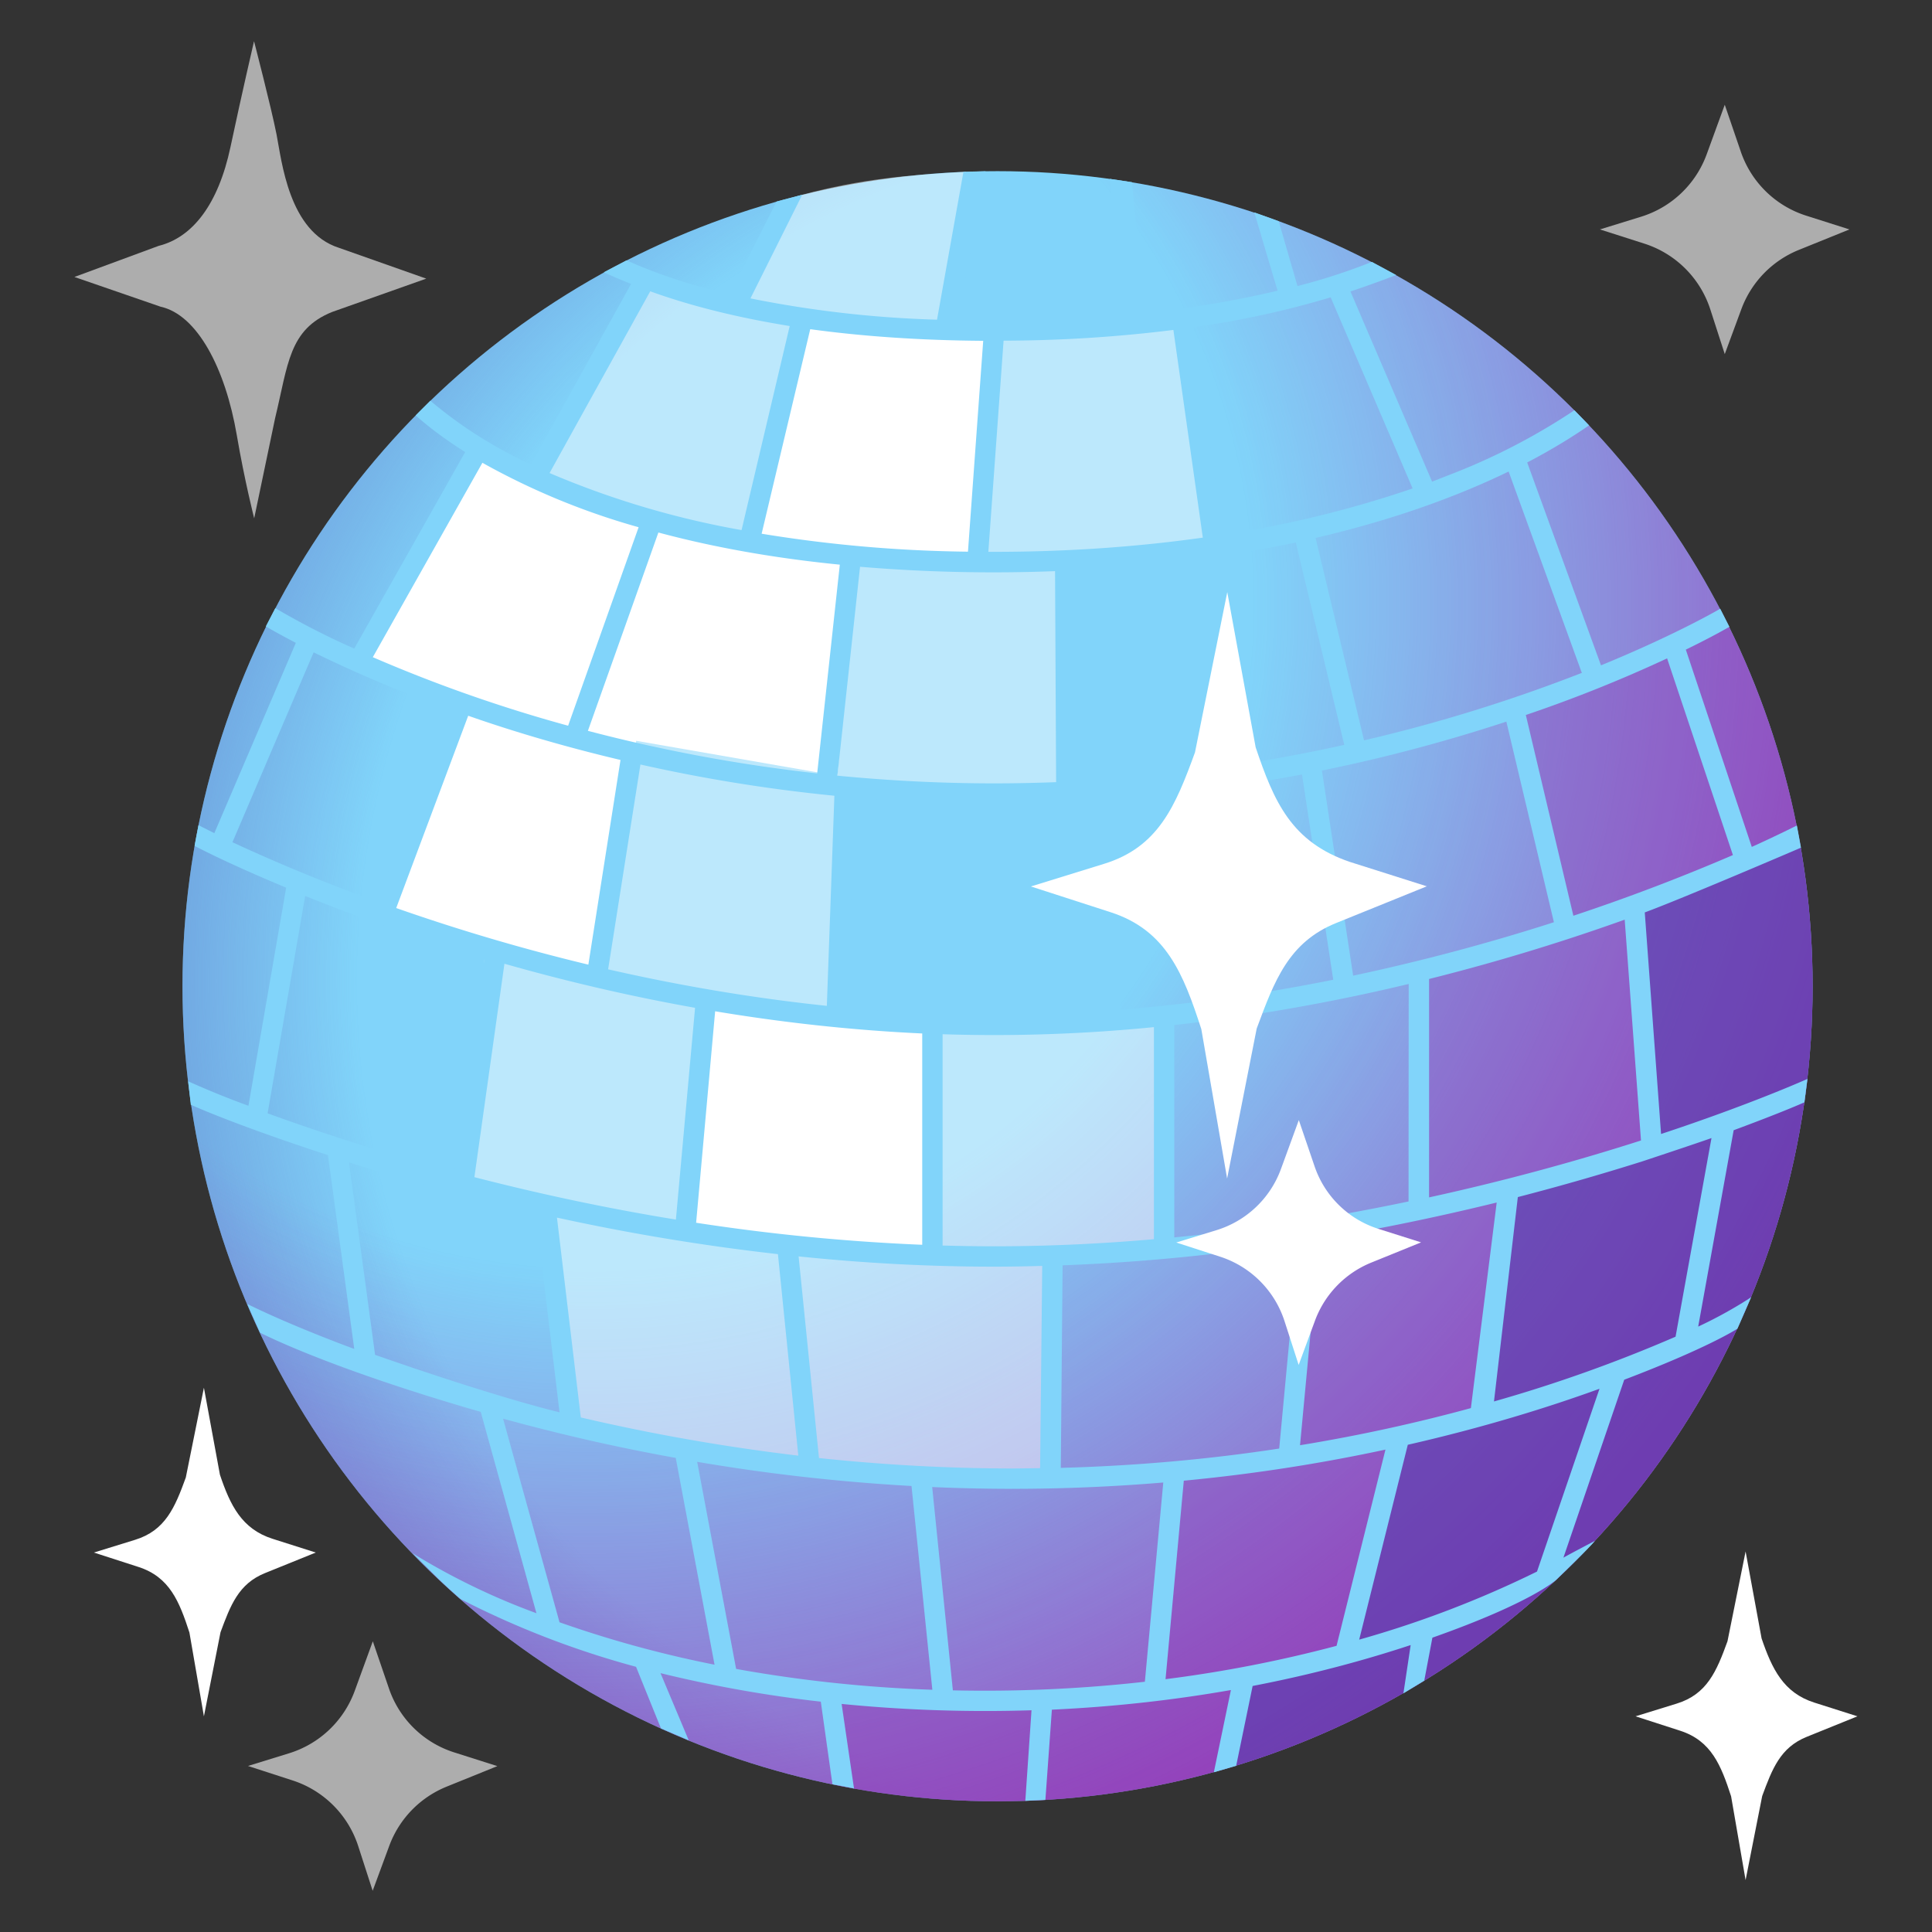
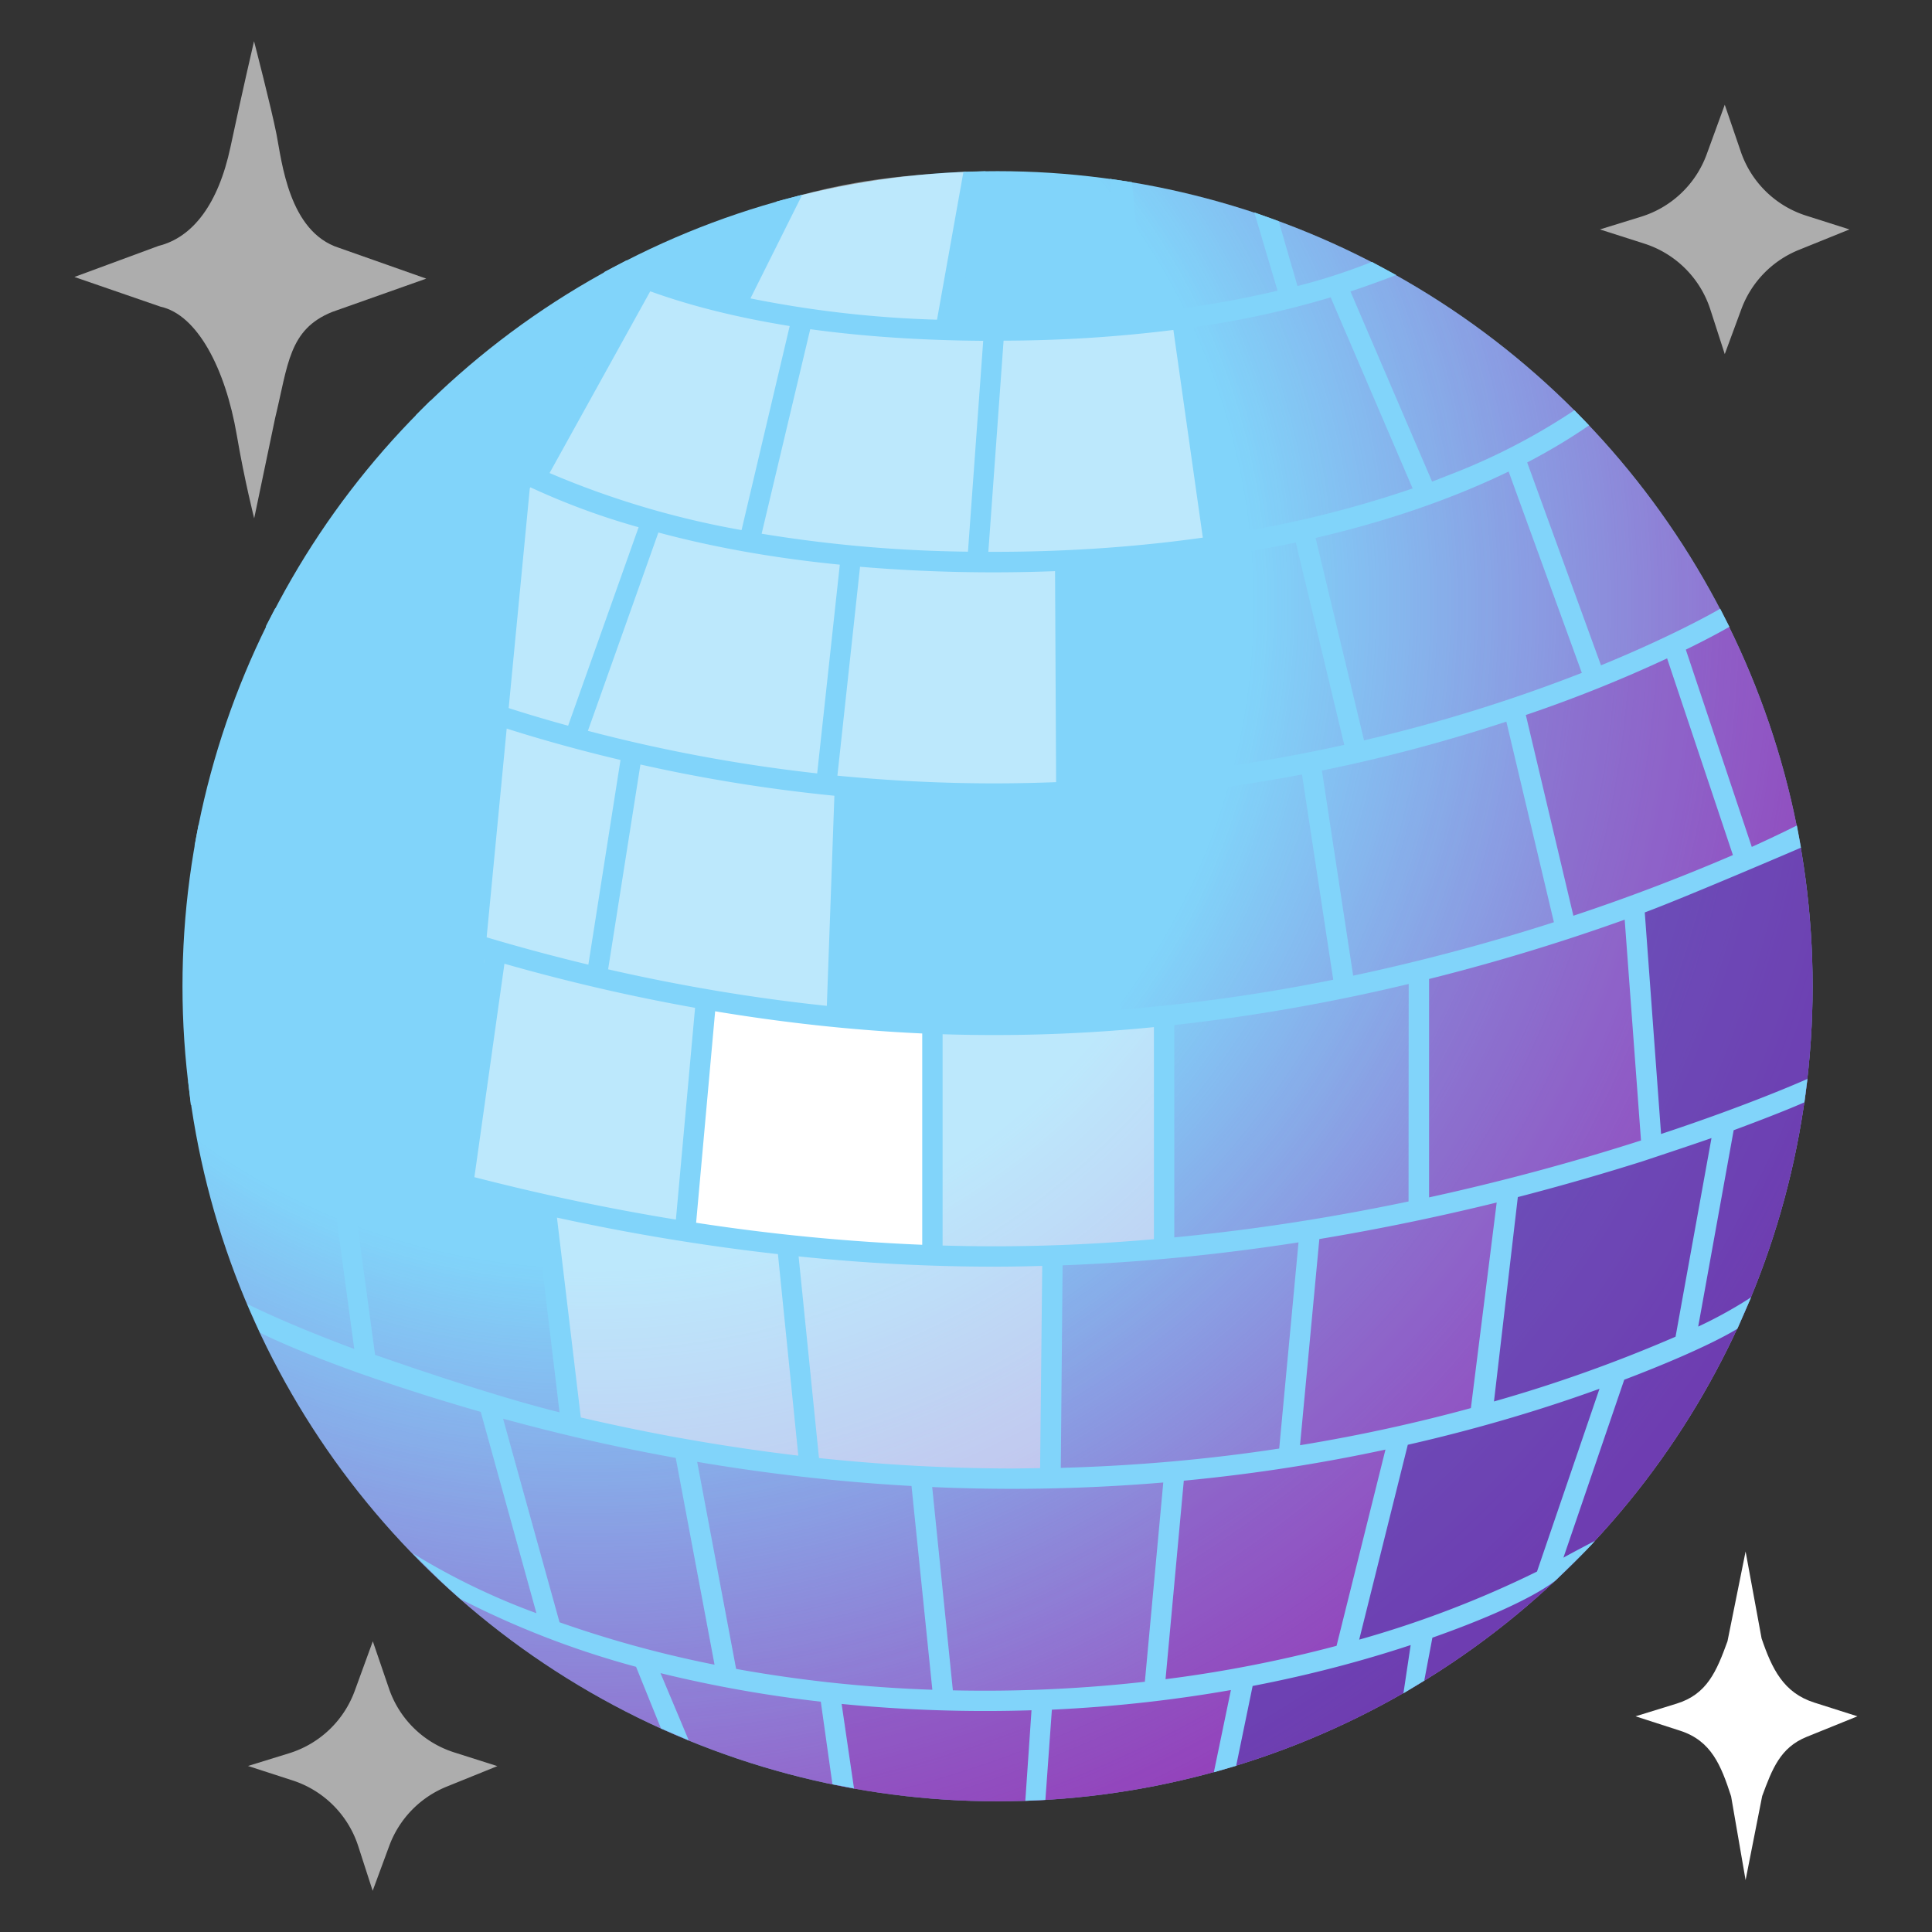
<svg xmlns="http://www.w3.org/2000/svg" version="1.1" id="Layer_7" x="0" y="0" viewBox="0 0 128 128" style="enable-background:new 0 0 128 128" xml:space="preserve">
  <rect x="0" y="0" width="128" height="128" fill="#333333" stroke="none" />
  <g>
    <g>
      <path style="opacity:0.6;fill:#FFFFFF" d="m119.67 14.29 2.86.91-3.36 1.36a6.76 6.76 0 0 0-3.8 3.92l-1.1 2.98-.96-2.97a6.76 6.76 0 0 0-4.34-4.34L106 15.2l2.72-.84a6.75 6.75 0 0 0 4.35-4.13l1.2-3.29 1.06 3.1a6.73 6.73 0 0 0 4.34 4.25z" />
-       <path style="fill:#FFFFFF" d="m18.06 101.95 2.86.91-3.36 1.36c-1.76.71-2.29 2.14-2.95 3.92l-1.1 5.57-.96-5.55c-.67-2.06-1.31-3.67-3.36-4.34l-2.97-.96 2.72-.84c2.02-.62 2.65-2.15 3.37-4.13l1.2-5.95 1.06 5.76c.68 2.03 1.45 3.6 3.49 4.25z" />
      <path style="fill:#FFFFFF" d="m120.2 112.8 2.86.91-3.36 1.36c-1.76.71-2.29 2.14-2.95 3.92l-1.1 5.57-.96-5.55c-.67-2.06-1.31-3.67-3.36-4.34l-2.97-.96 2.72-.84c2.02-.62 2.65-2.15 3.37-4.13l1.2-5.95 1.06 5.76c.69 2.02 1.45 3.6 3.49 4.25z" />
      <path style="opacity:0.6;fill:#FFFFFF" d="m30.09 116.1 2.86.91-3.36 1.36a6.76 6.76 0 0 0-3.8 3.92l-1.1 2.98-.96-2.97a6.76 6.76 0 0 0-4.34-4.34l-2.96-.96 2.72-.84a6.75 6.75 0 0 0 4.35-4.13l1.2-3.29 1.06 3.1a6.71 6.71 0 0 0 4.33 4.26z" />
      <path style="opacity:0.6;fill:#FFFFFF" d="m22.46 16.42 5.78 2.04L22 20.67c-2.87 1.16-2.91 3.48-3.77 7.02l-1.39 6.65s-.64-2.51-1.15-5.5c-.76-4.45-2.63-7.99-5.05-8.52l-5.71-1.97 5.58-2.06c2.25-.56 3.95-2.75 4.76-6.55.76-3.58 1.56-7.01 1.56-7.01s1.14 4.39 1.49 6.17.81 6.46 4.14 7.52z" />
    </g>
    <g>
      <g>
        <g>
          <circle style="fill:#81D4FA" cx="66.09" cy="65.34" r="54" />
          <radialGradient id="SVGID_1_" cx="79.77" cy="64.98" r="87.58" gradientUnits="userSpaceOnUse">
            <stop offset=".64" style="stop-color:#5C6BC0;stop-opacity:0" />
            <stop offset=".97" style="stop-color:#5C6BC0" />
          </radialGradient>
-           <circle style="fill:url(#SVGID_1_)" cx="66.09" cy="65.34" r="54" />
          <radialGradient id="SVGID_2_" cx="39.08" cy="40.06" r="97.47" gradientUnits="userSpaceOnUse">
            <stop offset=".45" style="stop-color:#9C27B0;stop-opacity:0" />
            <stop offset=".98" style="stop-color:#9C27B0;stop-opacity:0.9" />
          </radialGradient>
          <circle style="fill:url(#SVGID_2_)" cx="66.09" cy="65.34" r="54" />
        </g>
        <path style="opacity:0.47;fill:#FFFFFF" d="m55.48 67.3.65-15.15s13.04.75 14.39.7l.09-15.62 9.85-.79-2.24-15.7c-5.15.8-10.39.97-15.57.51L64 11.38c-3.84.21-6.97.48-10.84 1.52-.49.13-.96.36-.96.36s-2.73 5.03-3.51 6.67l-5.87-1.38c-.13.19-7.72 13.81-7.72 13.81l-4.46 46.4 5.47 1.26 1.65 14.4s9.6 3.32 31.71 3.32l.36-14.5 7.26-.67.15-15.67c-11.37 1.69-21.76.4-21.76.4z" />
        <polygon style="fill:#FFFFFF" points="47.4 66.3 44.9 82 61.8 83.5 61.8 68.1" />
        <path style="opacity:0.57;fill:#3949AB" d="M120.09 65.34c0-3.44-.34-6.81-.95-10.07l-10.84 4.77c-.42.18 1.17 15.98 1.17 15.98l-9.54 2.93-1.92 14.74-5.36 1.49L89.41 109l-6.89 2.25-1.11 5.87a54.02 54.02 0 0 0 38.68-51.78z" />
        <path style="opacity:0.3;fill:#8E24AA" d="M120.09 65.34c0-8.78-2.11-17.06-5.83-24.39l-2.72 1.56-11.23 4.64 3.51 14.36-9.86 2.93.46 15.74-8.29 1.54-.62 14.73-7.72.85-1.29 14.72c-8.18 1.3-21.41.46-21.41.46l.35 5.81a54 54 0 0 0 64.65-52.95z" />
        <linearGradient id="SVGID_3_" gradientUnits="userSpaceOnUse" x1="33.34" y1="93.99" x2="33.34" y2="93.99">
          <stop offset="0" style="stop-color:#0D47A1" />
          <stop offset="1" style="stop-color:#9C27B0" />
        </linearGradient>
        <path style="fill:url(#SVGID_3_)" d="M33.34 93.99" />
-         <path style="fill:#FFFFFF" d="m66.12 21.8-12.83-.81-3.39 14.65c-9.08-1.17-17.8-5.86-17.8-5.86s-8.65 13.2-8.34 14.07l6.87 2.69-5.19 14.14 14.11 4.08 2.6-15.68 13.33 2.32 1.21-14.58s8.63.96 8.45.73c-.28-.36.98-15.75.98-15.75z" />
        <path style="fill:#81D4FA" d="m119.55 73.03.2-1.55c-.09.04-3.77 1.69-9.7 3.65l-1.08-14.68c2.5-.92 10.31-4.27 10.35-4.29l-.27-1.47c-.05.02-1.22.62-2.99 1.42l-4.37-13.07c1.87-.91 2.84-1.49 2.89-1.51l-.61-1.2c-.07.04-2.92 1.71-7.9 3.75l-4.89-13.44c1.8-.94 3.18-1.82 4.1-2.46l-.97-1a42.04 42.04 0 0 1-7.87 4.12l-1.56.61-5.41-12.6c.85-.28 2.22-.77 3.03-1.09l-1.61-.87a39.02 39.02 0 0 1-4.93 1.6l-1.24-4.29-1.62-.59 1.54 5.19a67.65 67.65 0 0 1-8.79 1.47L75 12.07l-1.47-.22.96 9.01a98.67 98.67 0 0 1-11.05.35l1.85-9.86-1.46.04-1.75 9.79a73.05 73.05 0 0 1-12.36-1.41l3.43-6.87-1.7.45-3.09 6.12.02.01a34.62 34.62 0 0 1-6.87-2.23l-1.51.79c.45.21 1.33.58 1.81.77l-6.63 11.96a29.06 29.06 0 0 1-6.67-4.22l-.97.97c.59.53 1.66 1.41 3.28 2.43l-7.35 13.02a50.04 50.04 0 0 1-5.23-2.68l-.63 1.21c.04.02.7.42 1.99 1.09L14.2 55.2l-1.05-.53-.26 1.37c.07.04 2.14 1.14 6.07 2.77l-2.5 14.45a58.83 58.83 0 0 1-3.99-1.62l.17 1.55c.09.04 2.81 1.29 9.09 3.34l1.74 12.84c-4.68-1.74-7.02-2.95-7.09-2.98l.85 1.9c.11.06 4.48 2.33 14.62 5.25l3.69 13.34a45.48 45.48 0 0 1-8.2-3.97l1.67 1.65c.78.76 1.52 1.39 1.52 1.39a59.1 59.1 0 0 0 11.61 4.48l1.65 4.08 1.84.79-1.87-4.45a84.4 84.4 0 0 0 10.62 1.89l.77 5.47 1.43.28-.82-5.6a96.75 96.75 0 0 0 12.58.42l-.41 6 1.33-.06.43-5.98c4.31-.2 8.27-.67 11.86-1.3l-1.13 5.45 1.48-.43 1.09-5.29c4-.77 7.5-1.73 10.47-2.71l-.48 3.2 1.38-.84.54-2.85c6.49-2.29 8.11-3.76 8.18-3.81 0 0 2.27-2.18 2.58-2.6 0 0-1.63.85-2.08 1.11l4.03-11.79c5.57-2.12 7.43-3.34 7.5-3.38l.91-2.09c-.04.03-1.49 1.01-3.51 1.95l2.35-13.01c3.32-1.23 4.62-1.82 4.69-1.85zm-9.1-29.41 4.36 13.03a131.91 131.91 0 0 1-10.57 4.02l-3.15-13.3a92.06 92.06 0 0 0 9.36-3.75zm-22.87 7.43c4.58-.93 8.68-2.08 12.22-3.24l3.15 13.29a136.2 136.2 0 0 1-13.3 3.54l-2.07-13.59zm.75 13.86c-4.41.89-9.14 1.59-14.1 1.98L73.12 53c4.7-.32 9.09-.92 13.14-1.69l2.07 13.6zM71.32 51.76l-.07-13.97a89.73 89.73 0 0 0 14.6-1.85l3.21 13.41a107.94 107.94 0 0 1-17.74 2.41zm.45 1.32 1.12 13.91a106.5 106.5 0 0 1-16.76-.22l.5-13.93a105.07 105.07 0 0 0 15.14.24zm-5.9-1.18c-3.62 0-7.09-.19-10.39-.51l1.5-13.84a105.9 105.9 0 0 0 12.92.29l.07 13.98c-1.35.05-2.71.08-4.1.08zm-11.73-.66a105.87 105.87 0 0 1-15.19-2.82l4.67-13.14c3.39.91 7.37 1.67 12.02 2.13l-1.5 13.83zm1.14 1.48-.5 13.92c-5.15-.54-10.02-1.4-14.49-2.42l2.14-13.57c3.91.88 8.21 1.61 12.85 2.07zm-14.17-2.37-2.13 13.56a131 131 0 0 1-12.73-3.75l4.77-12.74c2.94 1.03 6.33 2.04 10.09 2.93zm4.94 16.42L44.78 80.8c-4.86-.79-9.35-1.78-13.35-2.81l1.99-14.14c3.83 1.09 8.07 2.11 12.63 2.92zm5.49 16.32 1.35 13.35a131.63 131.63 0 0 1-14.41-2.53L36.9 80.67c4.48.98 9.4 1.83 14.64 2.42zm-5.42-2.08L47.38 67c4.33.72 8.93 1.25 13.72 1.47v14a135.1 135.1 0 0 1-14.98-1.46zm19.75 2.91c1.07 0 2.13-.02 3.18-.05l-.14 13.4-1.75.02c-4.5 0-8.81-.26-12.9-.69l-1.35-13.36c4.16.43 8.49.68 12.96.68zm0-1.35c-1.15 0-2.29-.02-3.42-.05v-14a107.05 107.05 0 0 0 14-.47V82.1c-3.43.3-6.97.47-10.58.47zm4.53 1.26c5.47-.2 10.73-.76 15.63-1.52l-1.28 13.66c-4.44.68-9.28 1.14-14.47 1.28l.12-13.42zm7.4-1.85V67.91c5.54-.61 10.77-1.58 15.53-2.72l-.01 14.41c-4.77 1-9.97 1.85-15.52 2.38zm9.61.11c4.22-.7 8.16-1.54 11.75-2.42l-1.71 13.62c-3.37.92-7.16 1.78-11.32 2.46l1.28-13.66zm7.27-2.76V64.86c4.92-1.23 9.3-2.62 12.96-3.93l1.08 14.63a154.12 154.12 0 0 1-14.04 3.77zm5.27-48.09 4.85 13.34a105.4 105.4 0 0 1-14.43 4.47l-3.21-13.41c5.47-1.27 9.7-2.9 12.79-4.4zM88.16 19.7l5.43 12.66a72.54 72.54 0 0 1-12.56 3.07l-1.95-13.75a61.38 61.38 0 0 0 9.08-1.98zm-21.67 2.87a92.2 92.2 0 0 0 11.25-.71l1.95 13.76c-4.06.57-8.65.94-13.83.94h-.38l1.01-13.99zm-1.35.01-1.01 13.97a90.48 90.48 0 0 1-13.67-1.19l3.22-13.55c3.5.48 7.32.74 11.46.77zM43.08 19.3c2.74.99 5.83 1.75 9.24 2.3l-3.19 13.52a58.17 58.17 0 0 1-12.72-3.78l6.67-12.04zM31.96 30.66a47.22 47.22 0 0 0 10.35 4.27l-4.67 13.15a97.1 97.1 0 0 1-12.94-4.54l7.26-12.88zM15.4 55.8l5.38-12.58a87.55 87.55 0 0 0 8.96 3.77l-4.77 12.74a117.15 117.15 0 0 1-9.57-3.93zm2.33 17.96 2.49-14.4a131.5 131.5 0 0 0 11.88 4.12l-1.99 14.17a147.15 147.15 0 0 1-12.38-3.89zm7.12 16-1.73-12.75c3.5 1.11 7.67 2.28 12.37 3.35l1.58 13.21c-4.93-1.22-12.22-3.81-12.22-3.81zm12.22 17.72-3.74-13.49c3.42.94 7.26 1.85 11.44 2.6l2.57 13.7a74.59 74.59 0 0 1-10.27-2.81zm11.7 3.09-2.58-13.72c4.4.75 9.16 1.32 14.2 1.6l1.38 13.5a90.22 90.22 0 0 1-13-1.38zm27.08.85a95.05 95.05 0 0 1-12.72.57l-1.37-13.47a119.6 119.6 0 0 0 15.31-.3l-1.22 13.2zm1.37-.17 1.21-13.15c4.85-.46 9.32-1.19 13.36-2.06l-3.24 13a86.3 86.3 0 0 1-11.33 2.21zm24.61-7.13a69.1 69.1 0 0 1-11.78 4.51l3.22-12.91c4.96-1.13 9.23-2.45 12.7-3.71l-4.14 12.11zm9.18-15.56a96.82 96.82 0 0 1-12.03 4.29l1.58-13.54c3.05-.79 5.82-1.6 8.26-2.37 0 0 3.59-1.19 4.57-1.54l-2.38 13.16z" />
      </g>
-       <path style="fill:#FFFFFF" d="m91.34 81.42 2.81.89-3.3 1.34a6.64 6.64 0 0 0-3.73 3.85l-1.08 2.93-.94-2.91a6.63 6.63 0 0 0-4.26-4.26l-2.91-.94 2.67-.82a6.61 6.61 0 0 0 4.27-4.06l1.18-3.23 1.04 3.05a6.56 6.56 0 0 0 4.25 4.16z" />
-       <path style="fill:#FFFFFF" d="m89.42 57.1 5.11 1.62-6 2.43c-3.15 1.27-4.09 3.81-5.27 6.99l-1.96 9.94-1.71-9.9c-1.19-3.67-2.33-6.55-6-7.74l-5.29-1.71 4.85-1.5c3.6-1.11 4.73-3.84 6.02-7.38l2.14-10.62 1.88 10.28c1.22 3.62 2.37 6.27 6.23 7.59z" />
    </g>
  </g>
</svg>